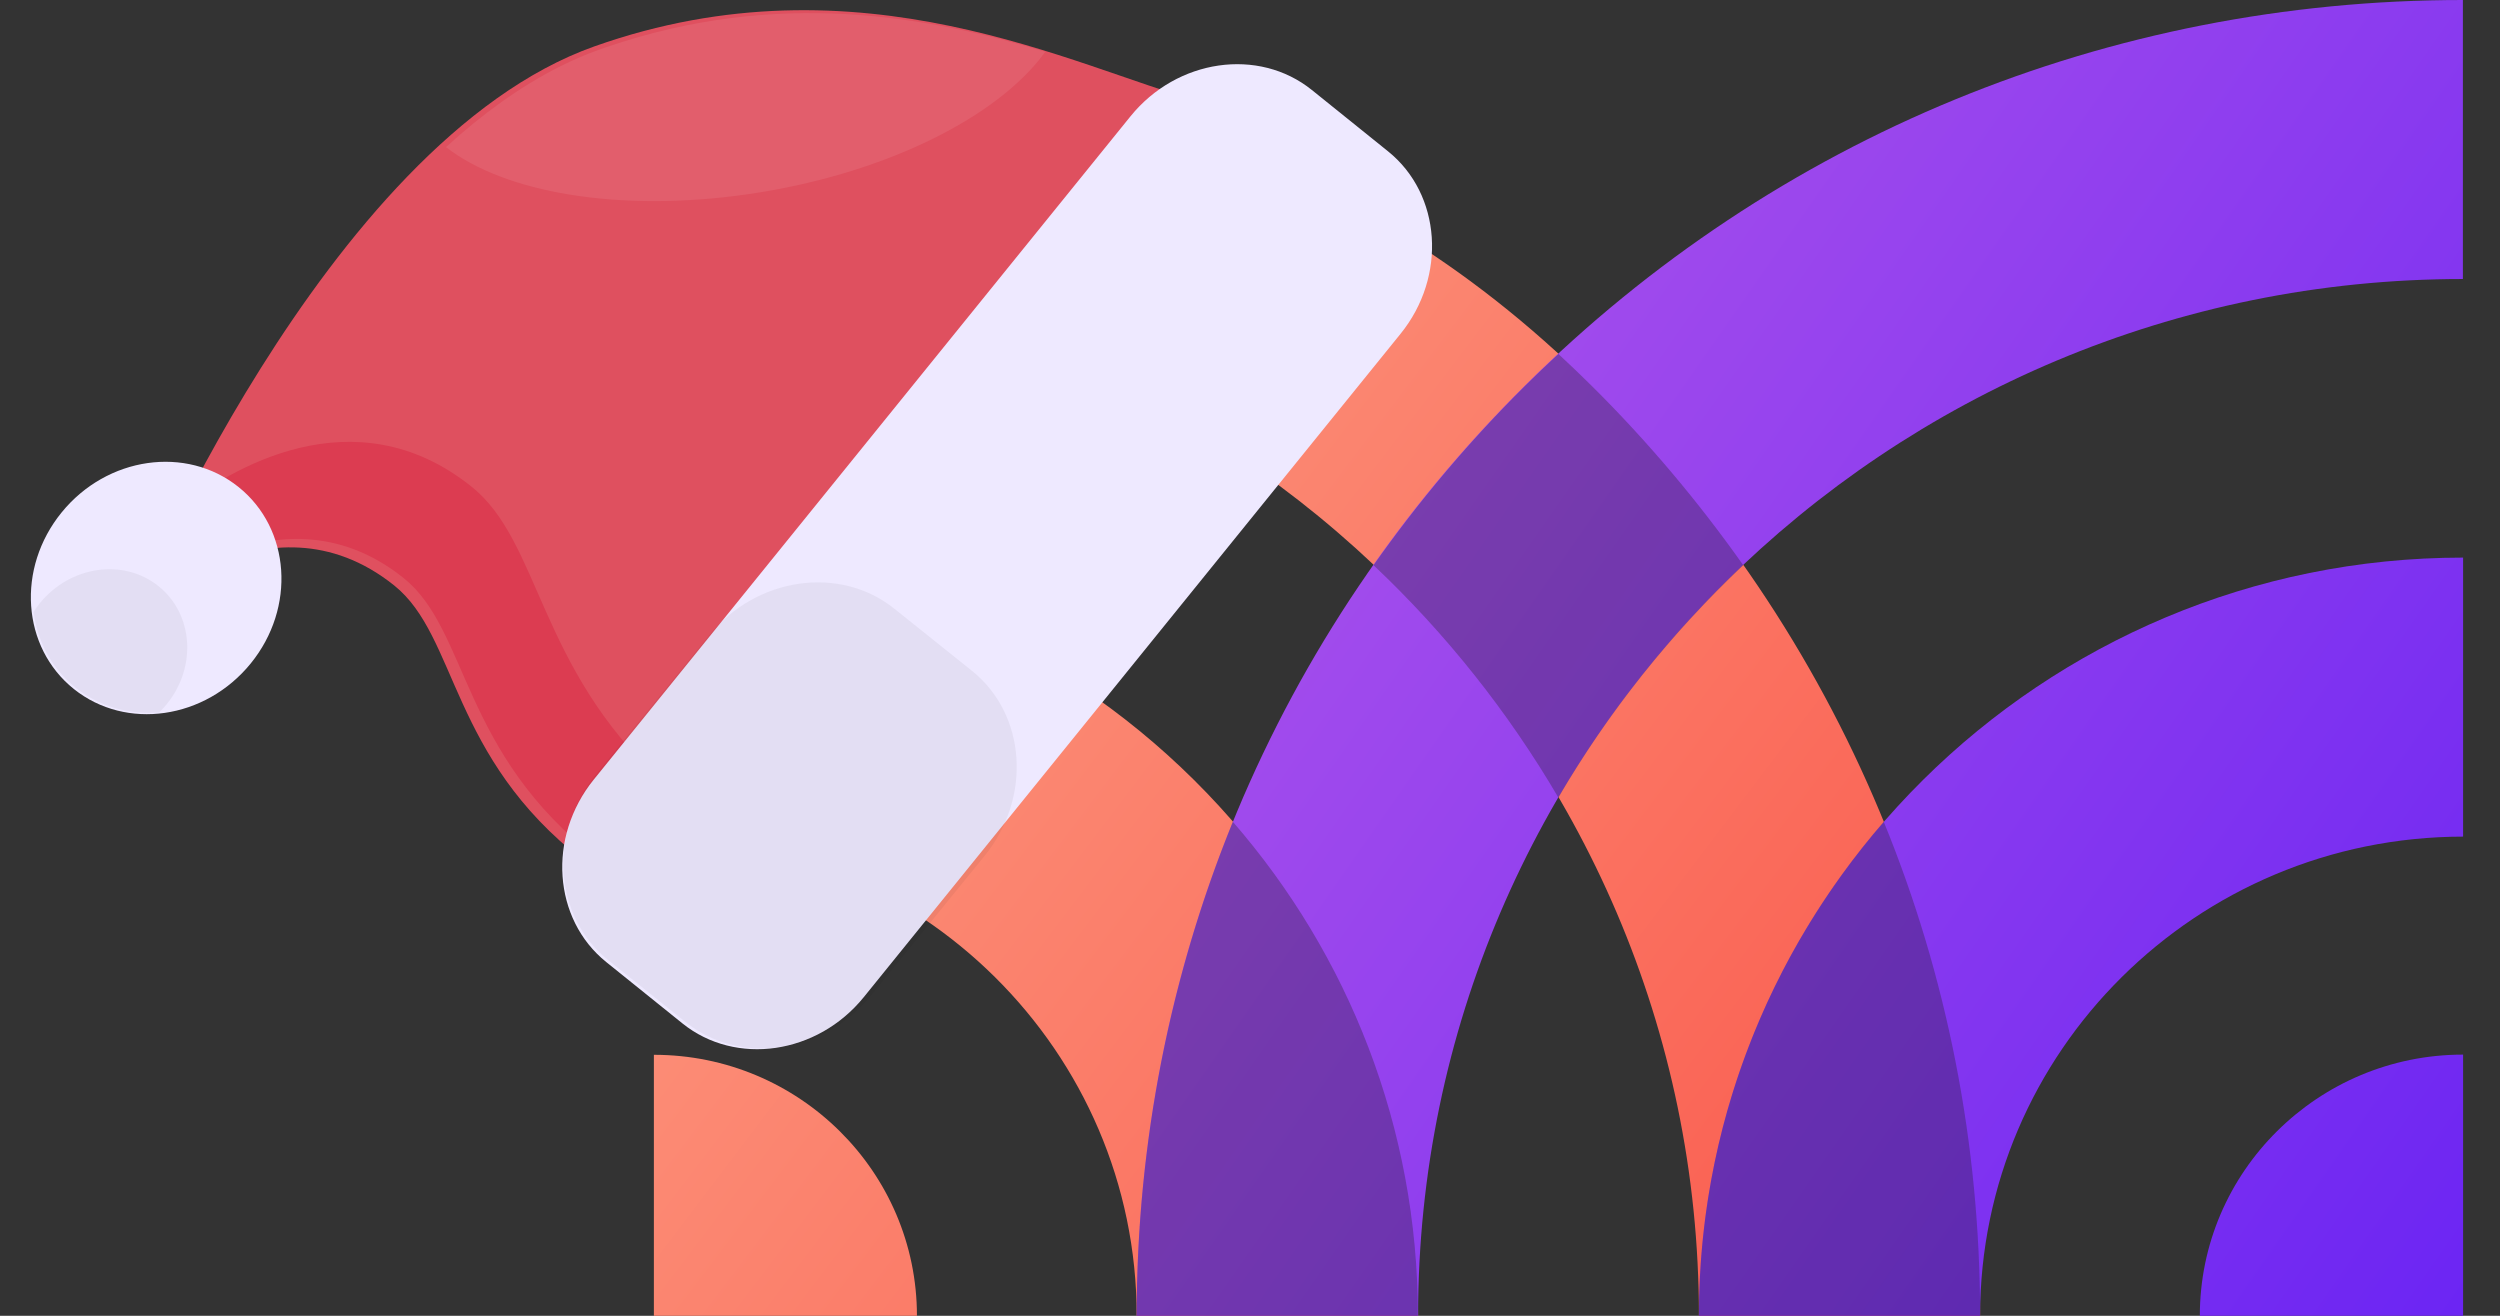
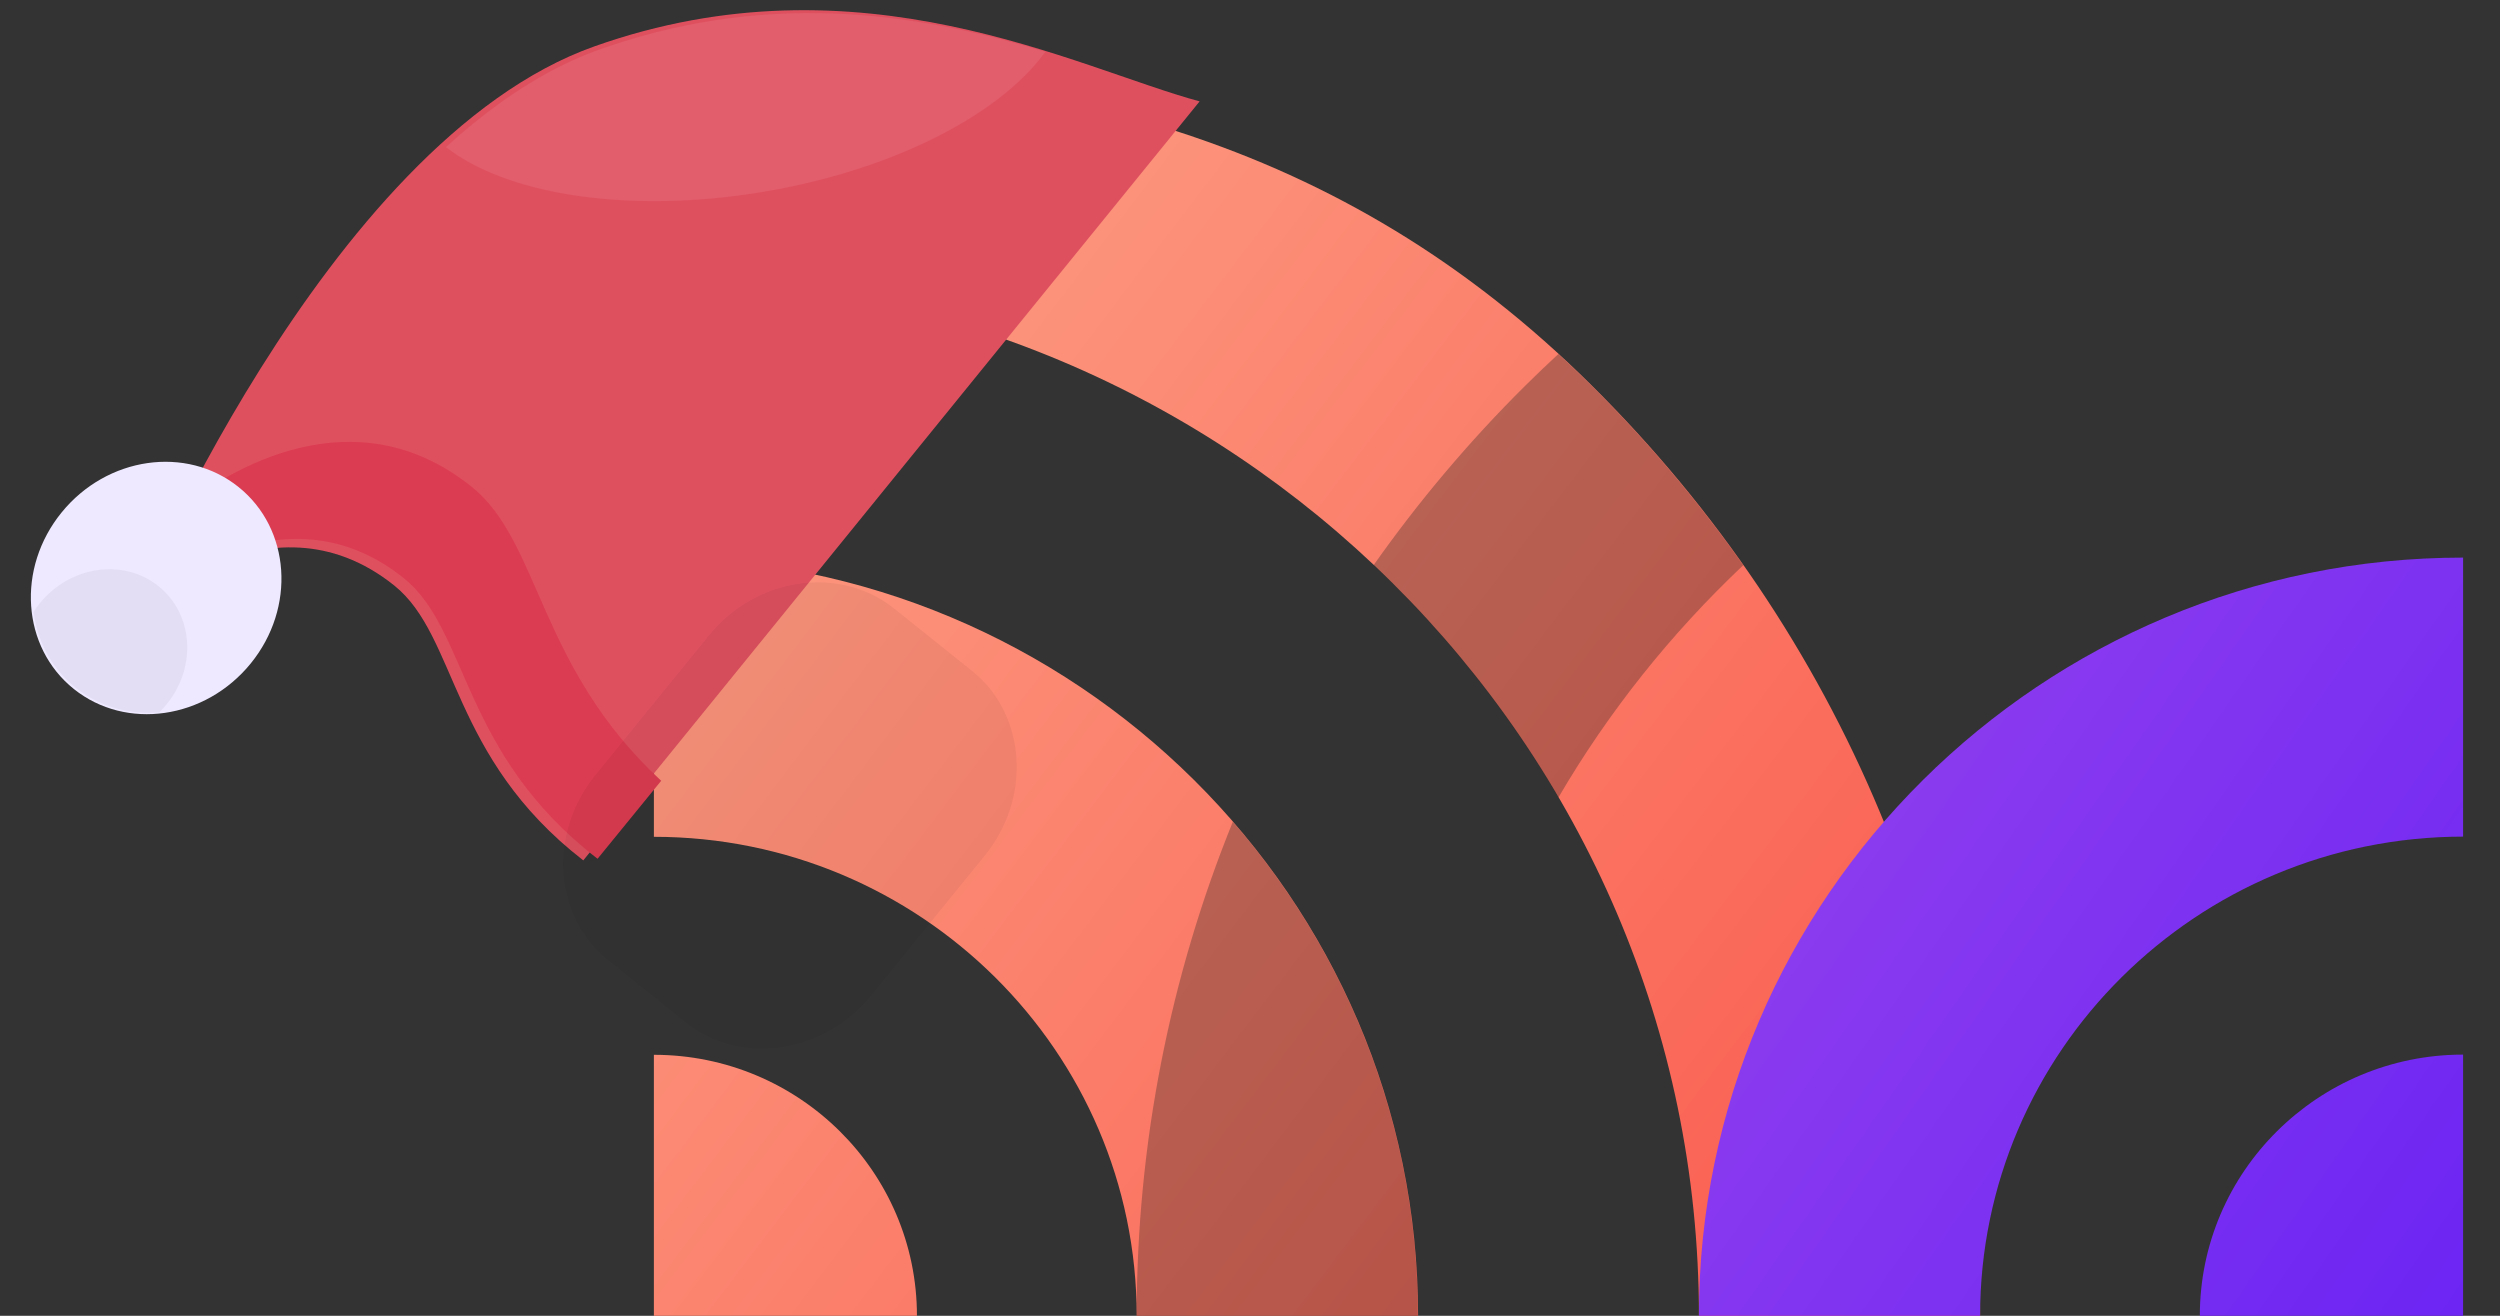
<svg xmlns="http://www.w3.org/2000/svg" width="76" height="40" viewBox="0 0 76 40" fill="none">
  <rect x="0" y="0" width="76" height="40" fill="#333333" stroke="none" />
  <g clip-path="url(#clip0)">
    <path d="M60.195 40H51.647C51.647 22.623 37.399 8.482 19.878 8.482L21 2C31.767 2 40.775 4.159 48.386 11.716C56.004 19.273 60.195 29.317 60.195 40Z" fill="url(#paint0_linear)" />
    <path d="M43.11 40H34.555C34.555 31.968 27.967 25.439 19.878 25.439V16.951C32.686 16.951 43.11 27.293 43.11 40Z" fill="url(#paint1_linear)" />
    <path d="M27.875 40H19.878V32.066C24.291 32.066 27.875 35.623 27.875 40Z" fill="url(#paint2_linear)" />
-     <path d="M43.11 40H34.555C34.555 29.317 38.747 19.267 46.364 11.716C53.981 4.159 64.105 0 74.872 0V8.482C57.358 8.482 43.11 22.623 43.11 40Z" fill="url(#paint3_linear)" />
    <path d="M60.195 40H51.647C51.647 27.293 62.071 16.951 74.878 16.951V25.433C66.777 25.439 60.195 31.968 60.195 40Z" fill="url(#paint4_linear)" />
    <path opacity="0.3" d="M41.756 17.182C43.95 19.255 45.843 21.632 47.375 24.247C48.901 21.632 50.801 19.255 52.995 17.182C51.634 15.254 50.096 13.424 48.386 11.728C48.056 11.4 47.718 11.078 47.375 10.761C47.032 11.078 46.695 11.4 46.364 11.728C44.654 13.424 43.116 15.254 41.756 17.182Z" fill="#1D1D1B" />
    <path opacity="0.3" d="M34.555 40H43.104C43.104 34.266 40.983 29.019 37.478 24.982C35.566 29.694 34.555 34.771 34.555 40Z" fill="#1D1D1B" />
-     <path opacity="0.3" d="M51.647 40H60.195C60.195 34.765 59.19 29.688 57.266 24.982C53.767 29.019 51.647 34.266 51.647 40Z" fill="#1D1D1B" />
    <path d="M74.872 40H66.875C66.875 35.623 70.466 32.06 74.878 32.06V40H74.872Z" fill="url(#paint5_linear)" />
    <path fill-rule="evenodd" clip-rule="evenodd" d="M17.732 26.156C13.669 23.006 13.92 19.352 11.985 17.799C8.124 14.701 3.955 18.792 3.955 18.792C3.955 18.792 9.84 4.328 18.069 1.41C26.149 -1.456 32.71 2.068 36.468 3.082L17.732 26.156Z" fill="#DF505F" />
    <path fill-rule="evenodd" clip-rule="evenodd" d="M4.024 18.583C4.024 18.583 4.545 17.308 5.494 15.434C6.943 14.303 10.748 11.929 14.33 14.79C16.436 16.471 16.345 20.259 20.1 23.736L18.166 26.107C13.995 22.889 14.253 19.155 12.266 17.569C8.303 14.403 4.024 18.583 4.024 18.583Z" fill="#DC3C51" />
-     <path fill-rule="evenodd" clip-rule="evenodd" d="M20.745 31.111C22.366 32.416 24.848 32.057 26.26 30.312L42.578 10.146C43.99 8.402 43.819 5.906 42.197 4.601L39.882 2.737C38.261 1.431 35.779 1.791 34.367 3.536L18.049 23.701C16.637 25.446 16.808 27.942 18.43 29.247L20.745 31.111Z" fill="#EEE9FF" />
    <path fill-rule="evenodd" clip-rule="evenodd" d="M20.85 31.078L18.488 29.187C16.835 27.863 16.66 25.332 18.1 23.562L21.559 19.311C22.999 17.541 25.53 17.177 27.183 18.501L29.545 20.391C31.198 21.715 31.373 24.246 29.933 26.016L26.474 30.267C25.035 32.036 22.503 32.401 20.85 31.078Z" fill="black" fill-opacity="0.05" />
    <path fill-rule="evenodd" clip-rule="evenodd" d="M2.246 20.947C3.832 22.216 6.238 21.869 7.62 20.172C9.001 18.476 8.835 16.072 7.249 14.803C5.662 13.534 3.256 13.88 1.875 15.576C0.493 17.273 0.659 19.677 2.246 20.947Z" fill="#EEE9FF" />
    <path fill-rule="evenodd" clip-rule="evenodd" d="M4.816 17.817C5.879 18.667 5.991 20.277 5.064 21.413C4.993 21.501 4.917 21.581 4.838 21.657C3.937 21.73 3.031 21.491 2.298 20.905C1.566 20.32 1.138 19.493 1.02 18.606C1.079 18.514 1.142 18.423 1.213 18.335C2.14 17.199 3.752 16.967 4.816 17.817Z" fill="black" fill-opacity="0.05" />
    <path fill-rule="evenodd" clip-rule="evenodd" d="M17.592 1.293C17.209 1.431 16.831 1.594 16.458 1.78C16.831 1.594 17.209 1.431 17.592 1.293Z" fill="#F3C6D2" />
    <path fill-rule="evenodd" clip-rule="evenodd" d="M31.581 1.829C31.649 1.744 31.715 1.659 31.776 1.573C28.197 0.492 23.641 -0.346 18.45 1.428C18.449 1.428 18.448 1.428 18.447 1.429C18.433 1.433 18.419 1.438 18.405 1.443C18.403 1.444 18.401 1.444 18.399 1.445C18.392 1.448 18.386 1.45 18.379 1.452C18.376 1.453 18.374 1.454 18.371 1.455C18.367 1.456 18.364 1.457 18.36 1.459C18.357 1.46 18.353 1.461 18.35 1.462C18.346 1.463 18.343 1.465 18.34 1.466C18.334 1.468 18.328 1.47 18.323 1.471C18.32 1.473 18.317 1.474 18.314 1.475C18.309 1.476 18.305 1.478 18.299 1.48C18.298 1.48 18.296 1.481 18.295 1.482C18.288 1.484 18.282 1.486 18.275 1.489C18.273 1.489 18.271 1.49 18.269 1.491C18.262 1.493 18.255 1.496 18.248 1.498C18.242 1.5 18.236 1.502 18.231 1.504C18.227 1.505 18.224 1.507 18.22 1.508C18.218 1.509 18.216 1.509 18.214 1.51C18.21 1.512 18.206 1.513 18.202 1.515C18.2 1.515 18.199 1.515 18.198 1.516C17.814 1.654 17.436 1.817 17.062 2.002C17.06 2.003 17.058 2.004 17.056 2.005C17.053 2.007 17.05 2.008 17.047 2.01C17.044 2.011 17.041 2.013 17.038 2.014C17.036 2.015 17.033 2.017 17.031 2.018C17.026 2.02 17.021 2.022 17.017 2.025C17.015 2.025 17.015 2.026 17.014 2.026C15.8 2.636 14.644 3.482 13.559 4.472C15.325 5.853 18.81 6.473 22.747 5.902C26.708 5.328 30.054 3.704 31.581 1.829Z" fill="#E25E6C" />
  </g>
  <defs>
    <linearGradient id="paint0_linear" x1="15.489" y1="-0.193" x2="58.188" y2="32.225" gradientUnits="userSpaceOnUse">
      <stop stop-color="#FDAC8F" />
      <stop offset="1" stop-color="#FA6153" />
    </linearGradient>
    <linearGradient id="paint1_linear" x1="7.251" y1="10.658" x2="49.95" y2="43.076" gradientUnits="userSpaceOnUse">
      <stop stop-color="#FDAC8F" />
      <stop offset="1" stop-color="#FA6153" />
    </linearGradient>
    <linearGradient id="paint2_linear" x1="0.014" y1="20.19" x2="42.713" y2="52.608" gradientUnits="userSpaceOnUse">
      <stop stop-color="#FDAC8F" />
      <stop offset="1" stop-color="#FA6153" />
    </linearGradient>
    <linearGradient id="paint3_linear" x1="88.234" y1="43.023" x2="37.741" y2="7.79" gradientUnits="userSpaceOnUse">
      <stop stop-color="#5B19F5" />
      <stop offset="1" stop-color="#AC53EB" />
    </linearGradient>
    <linearGradient id="paint4_linear" x1="87.004" y1="44.787" x2="36.511" y2="9.553" gradientUnits="userSpaceOnUse">
      <stop stop-color="#5B19F5" />
      <stop offset="1" stop-color="#AC53EB" />
    </linearGradient>
    <linearGradient id="paint5_linear" x1="85.907" y1="46.358" x2="35.414" y2="11.124" gradientUnits="userSpaceOnUse">
      <stop stop-color="#5B19F5" />
      <stop offset="1" stop-color="#AC53EB" />
    </linearGradient>
    <clipPath id="clip0">
      <rect width="75.122" height="40" fill="white" />
    </clipPath>
  </defs>
</svg>